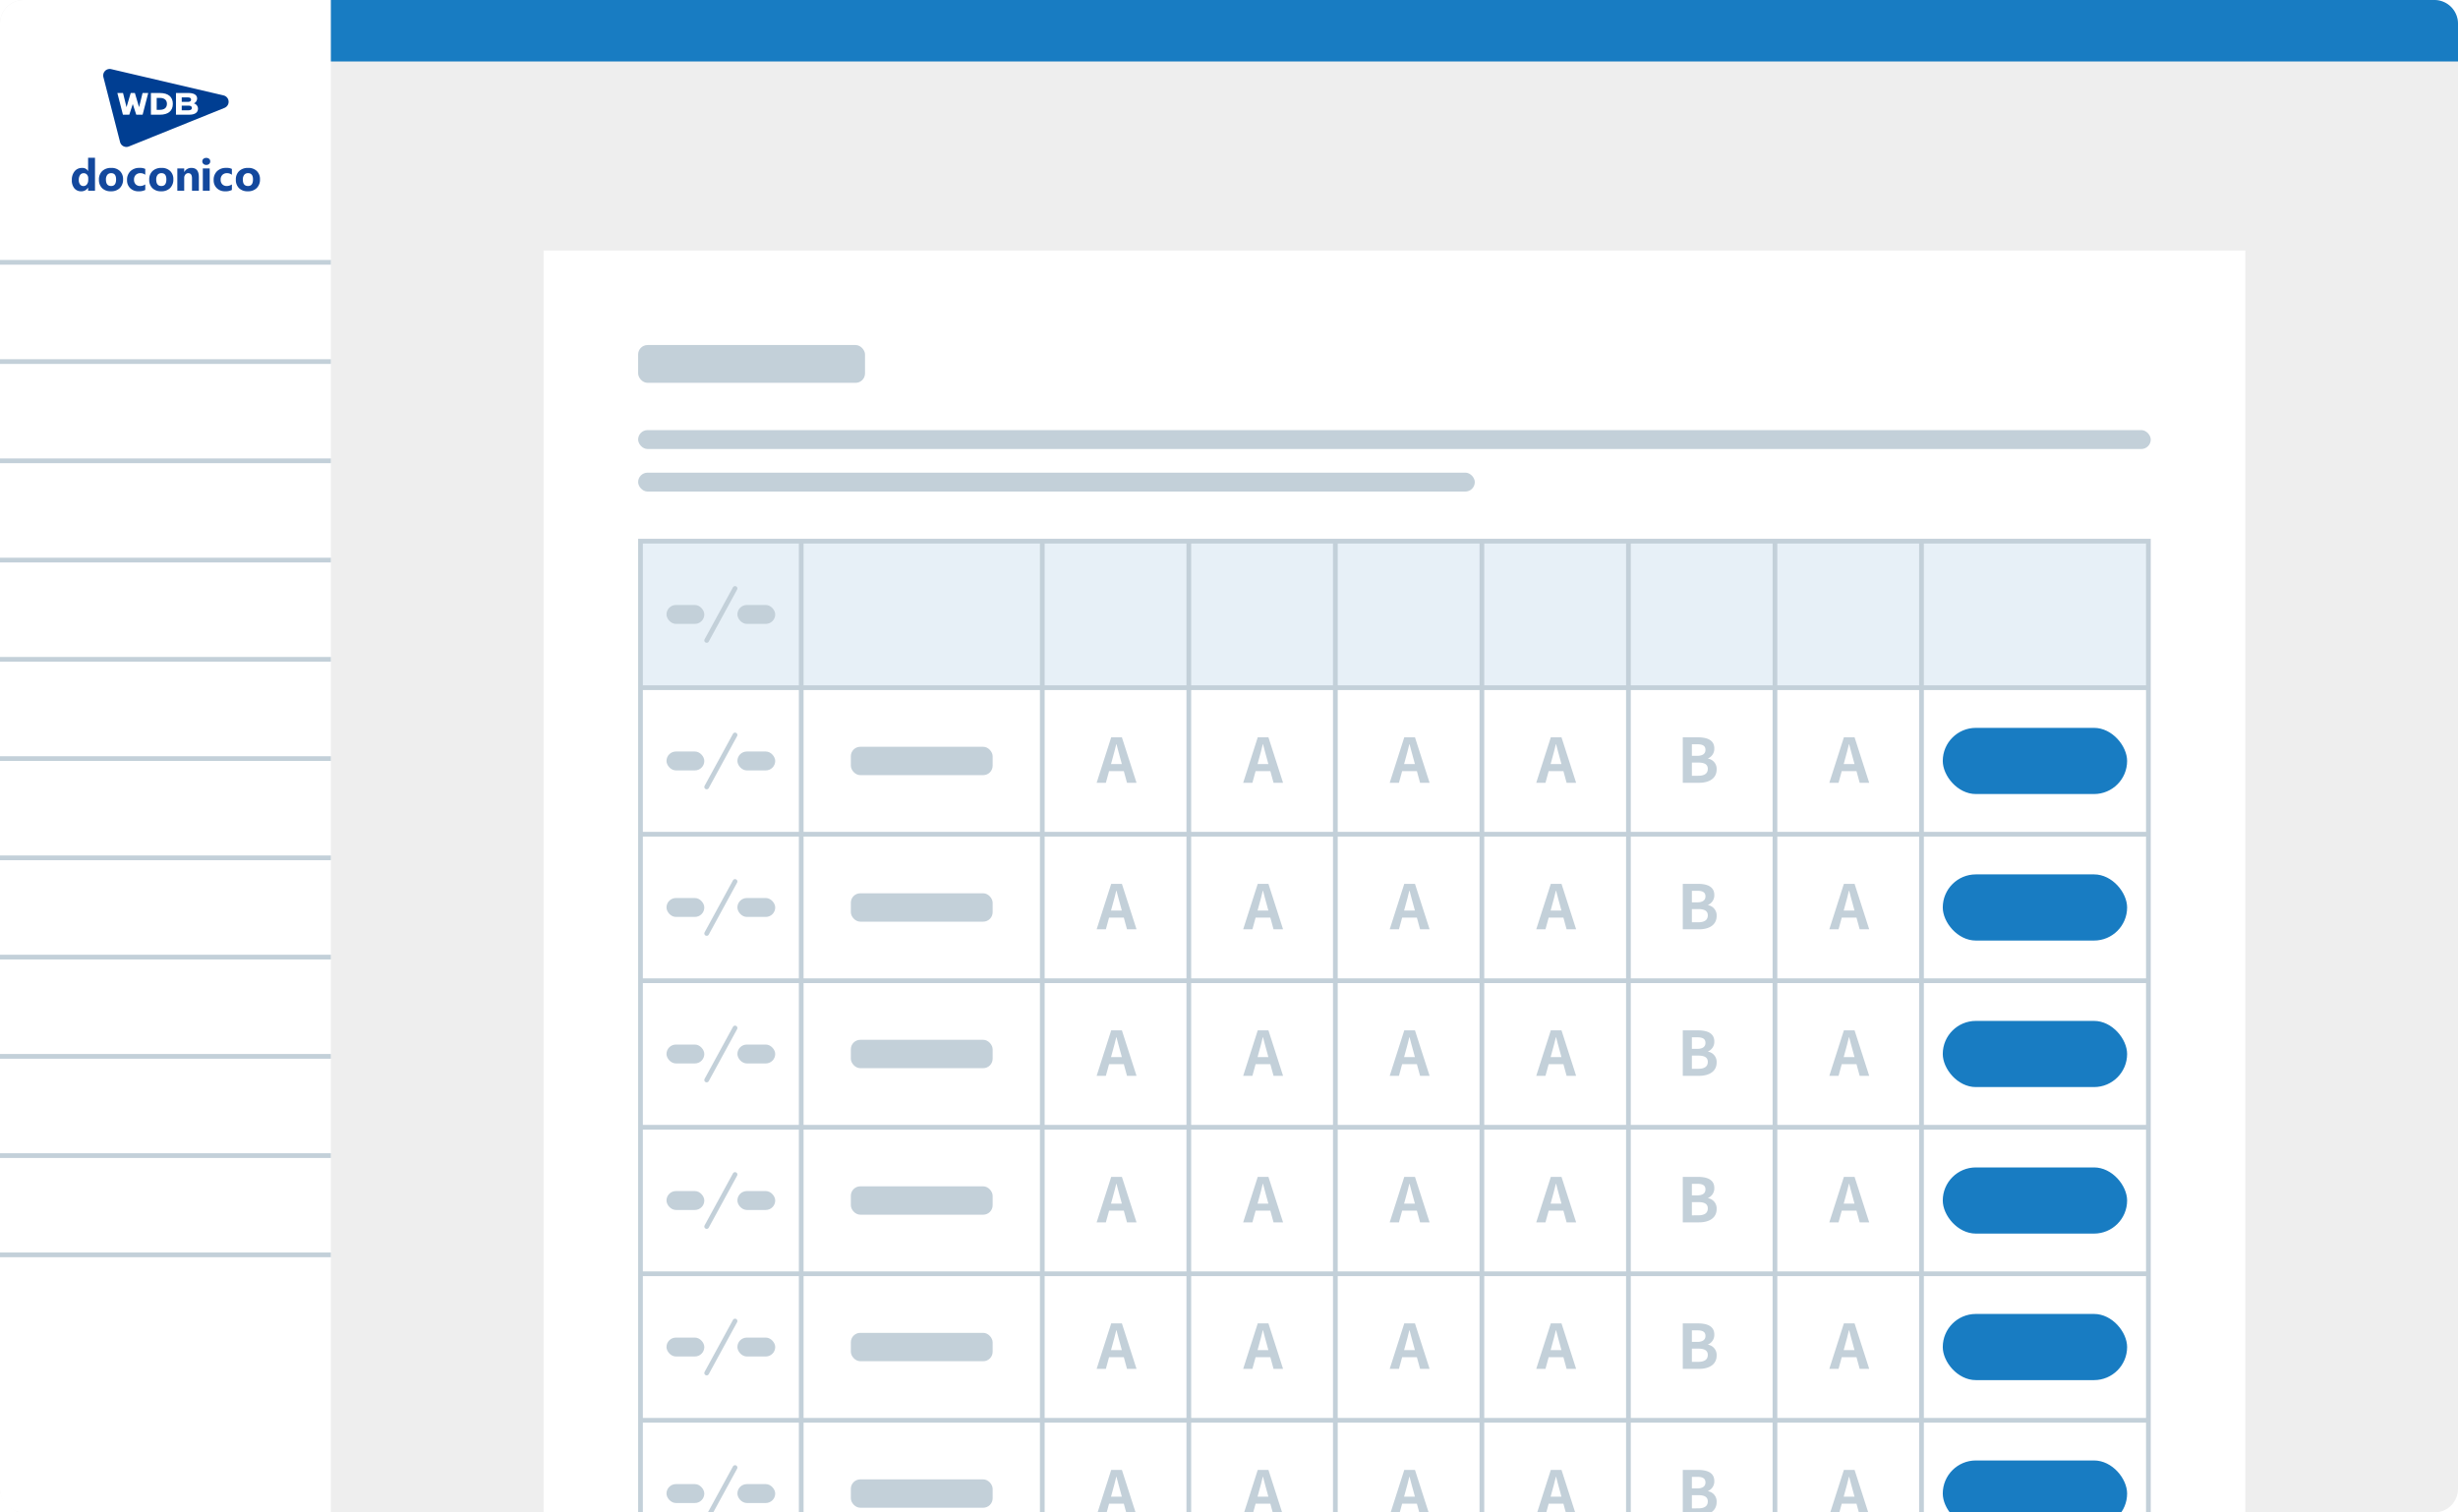
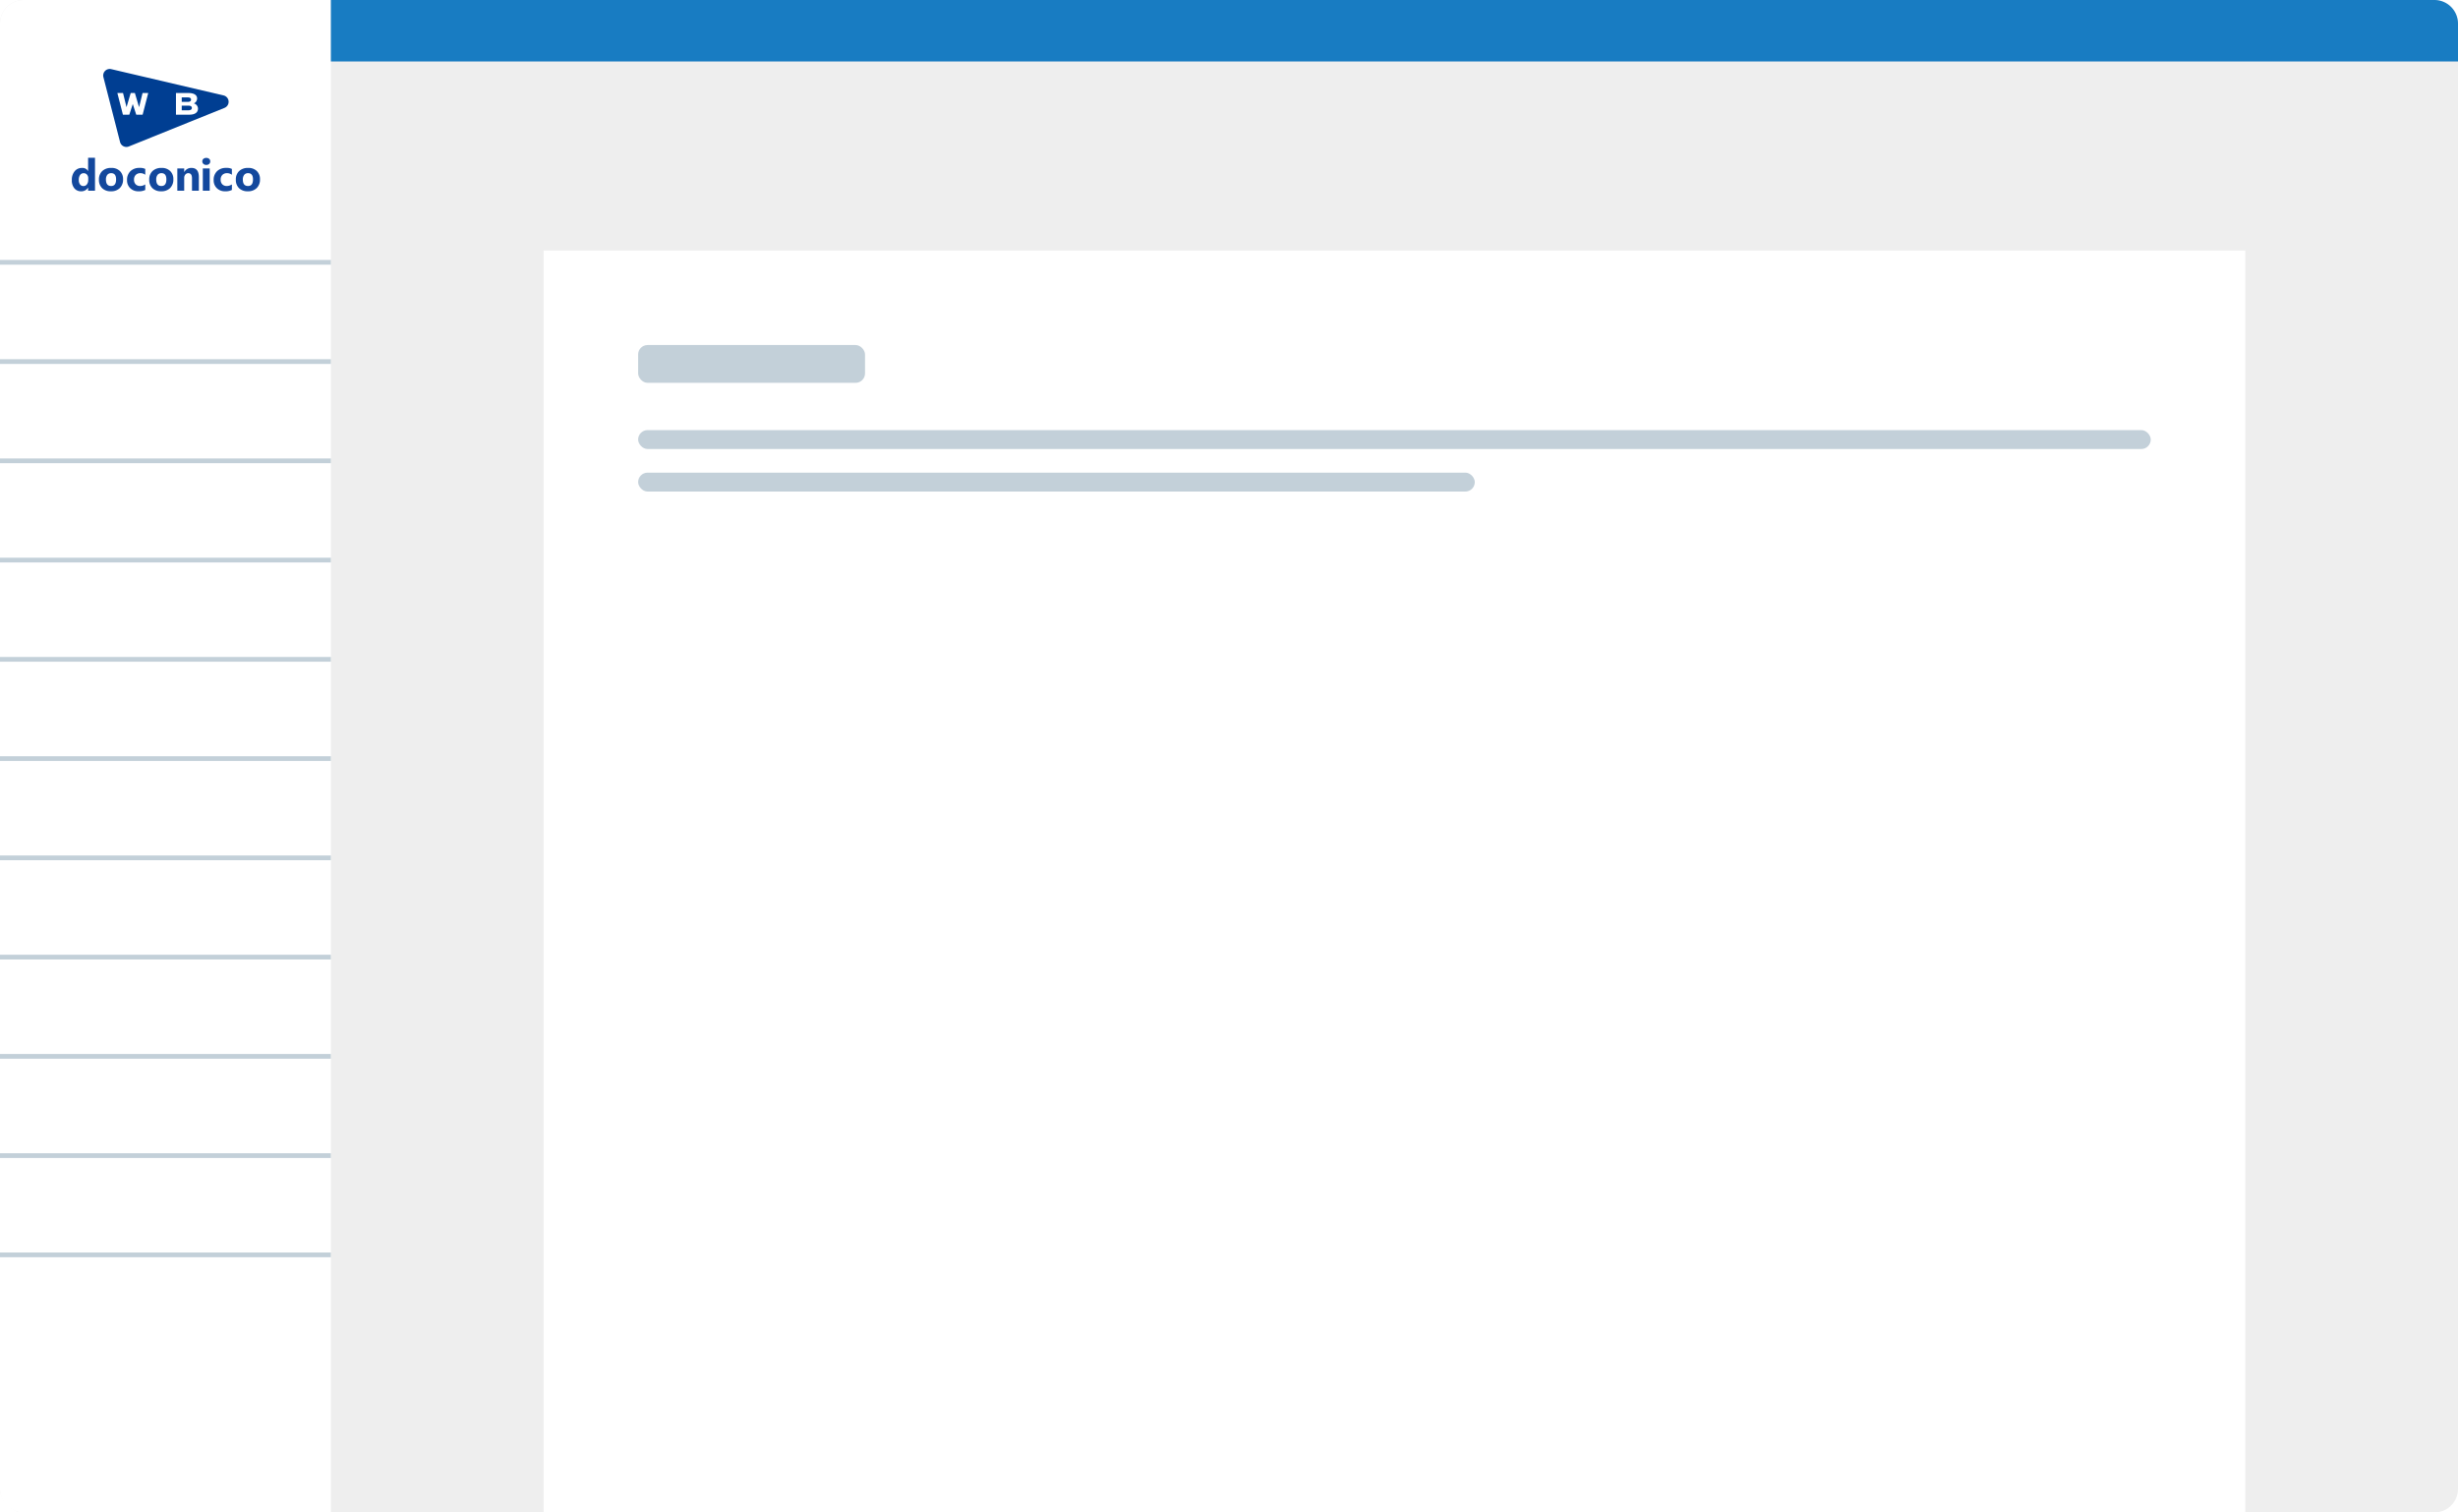
<svg xmlns="http://www.w3.org/2000/svg" width="520" height="320" viewBox="0 0 520 320">
  <rect x="0" y="0" width="520" height="320" fill="#333333" stroke="none" />
  <defs>
    <clipPath id="clip-path">
      <rect id="長方形_47024" data-name="長方形 47024" width="26.534" height="16.499" transform="translate(0 0)" fill="none" />
    </clipPath>
    <clipPath id="clip-path-2">
      <rect id="長方形_47023" data-name="長方形 47023" width="39.802" height="7.099" fill="none" />
    </clipPath>
    <clipPath id="clip-path-3">
-       <rect width="320" height="206" fill="none" />
-     </clipPath>
+       </clipPath>
    <clipPath id="clip-機能紹介_スタッフ評価02">
      <rect width="520" height="320" />
    </clipPath>
  </defs>
  <g id="機能紹介_スタッフ評価02" clip-path="url(#clip-機能紹介_スタッフ評価02)">
    <rect width="520" height="320" fill="#fff" />
    <g id="グループ_83861" data-name="グループ 83861" transform="translate(-7676 -4900)">
      <rect id="長方形_56351" data-name="長方形 56351" width="520" height="320" rx="5" transform="translate(7676 4900)" fill="#eee" />
      <path id="長方形_56353" data-name="長方形 56353" d="M5,0H70a0,0,0,0,1,0,0V320a0,0,0,0,1,0,0H5a5,5,0,0,1-5-5V5A5,5,0,0,1,5,0Z" transform="translate(7676 4900)" fill="#fff" />
      <path id="長方形_56354" data-name="長方形 56354" d="M0,0H445a5,5,0,0,1,5,5v8a0,0,0,0,1,0,0H0a0,0,0,0,1,0,0V0A0,0,0,0,1,0,0Z" transform="translate(7746 4900)" fill="#187cc2" />
      <g id="グループ_81521" data-name="グループ 81521" transform="translate(7691 4914.3)">
        <g id="グループ_45566" data-name="グループ 45566" transform="translate(6.785 0)">
          <rect id="長方形_47108" data-name="長方形 47108" width="26.387" height="17.34" transform="translate(0)" fill="red" opacity="0" />
          <g id="グループ_45101" data-name="グループ 45101" transform="translate(0.047 0.291)">
            <g id="グループ_45101-2" data-name="グループ 45101" transform="translate(0 0)" clip-path="url(#clip-path)">
              <path id="パス_9683" data-name="パス 9683" d="M26.53,6.842A1.38,1.38,0,0,0,25.469,5.6L1.694.037A1.38,1.38,0,0,0,.043,1.724L3.57,15.462A1.383,1.383,0,0,0,4.907,16.5a1.365,1.365,0,0,0,.516-.1l20.247-8.17a1.381,1.381,0,0,0,.859-1.386" transform="translate(0 0)" fill="#003e92" />
              <path id="パス_9684" data-name="パス 9684" d="M98.67,37.2V32.611h2.612c1.2,0,1.863.418,1.863,1.176a1.162,1.162,0,0,1-.688,1.019,1.183,1.183,0,0,1,.875,1.089c0,.841-.655,1.3-1.844,1.3Zm1.22-.934h1.417c.454,0,.726-.184.726-.491,0-.183-.094-.491-.726-.491H99.89Zm0-1.781H101.2c.415,0,.664-.176.664-.47,0-.176-.087-.471-.664-.471H99.89Z" transform="translate(-83.276 -27.523)" fill="#fff" />
              <path id="パス_9685" data-name="パス 9685" d="M19.21,32.61h1.2l.737,3,.889-3h.878l.889,3,.737-3h1.2L24.553,37.2H23.205l-.735-2.258L21.735,37.2H20.387Z" transform="translate(-16.213 -27.523)" fill="#fff" />
-               <path id="パス_9686" data-name="パス 9686" d="M64.711,37.2V32.61H66.6c1.772,0,2.748.815,2.748,2.295S68.37,37.2,66.6,37.2Zm1.221-1.034h.68c.944,0,1.486-.459,1.486-1.26s-.541-1.26-1.486-1.26h-.68Z" transform="translate(-54.615 -27.522)" fill="#fff" />
            </g>
          </g>
        </g>
        <g id="グループ_45565" data-name="グループ 45565" transform="translate(0 18.848)">
          <rect id="長方形_47109" data-name="長方形 47109" width="39.957" height="7.539" transform="translate(0 0)" fill="red" opacity="0" />
          <g id="グループ_45102" data-name="グループ 45102" transform="translate(0.198 0.227)">
            <g id="グループ_45099" data-name="グループ 45099" transform="translate(0 0)" clip-path="url(#clip-path-2)">
              <path id="パス_9675" data-name="パス 9675" d="M4.9,6.983H3.441V6.334H3.423a1.632,1.632,0,0,1-1.46.765A1.788,1.788,0,0,1,.539,6.474,2.584,2.584,0,0,1,0,4.731,2.812,2.812,0,0,1,.594,2.856a1.938,1.938,0,0,1,1.557-.7,1.325,1.325,0,0,1,1.271.654h.018V0H4.9ZM3.469,4.689V4.335A1.117,1.117,0,0,0,3.2,3.57a.882.882,0,0,0-.7-.3.877.877,0,0,0-.755.38,1.765,1.765,0,0,0-.272,1.043,1.527,1.527,0,0,0,.263.958.871.871,0,0,0,.728.336.875.875,0,0,0,.721-.355,1.478,1.478,0,0,0,.279-.94" transform="translate(0 0)" fill="#13489d" />
              <path id="パス_9676" data-name="パス 9676" d="M57.242,25.469a2.536,2.536,0,0,1-1.854-.661,2.4,2.4,0,0,1-.675-1.794,2.4,2.4,0,0,1,.7-1.831,2.646,2.646,0,0,1,1.893-.661,2.506,2.506,0,0,1,1.843.661,2.35,2.35,0,0,1,.668,1.748,2.5,2.5,0,0,1-.689,1.856,2.564,2.564,0,0,1-1.886.682m.037-3.833a.971.971,0,0,0-.8.355,1.564,1.564,0,0,0-.286,1q0,1.359,1.1,1.359,1.046,0,1.046-1.4,0-1.322-1.055-1.322" transform="translate(-48.978 -18.371)" fill="#13489d" />
              <path id="パス_9677" data-name="パス 9677" d="M115.261,25.185a2.88,2.88,0,0,1-1.424.286,2.407,2.407,0,0,1-1.76-.659,2.275,2.275,0,0,1-.673-1.7,2.506,2.506,0,0,1,.721-1.9,2.664,2.664,0,0,1,1.928-.693,2.475,2.475,0,0,1,1.207.221v1.235a1.66,1.66,0,0,0-1.018-.341,1.341,1.341,0,0,0-.993.366,1.367,1.367,0,0,0-.366,1.011,1.344,1.344,0,0,0,.35.984,1.287,1.287,0,0,0,.963.357,1.922,1.922,0,0,0,1.064-.341Z" transform="translate(-99.727 -18.372)" fill="#13489d" />
              <path id="パス_9678" data-name="パス 9678" d="M158.716,25.469a2.536,2.536,0,0,1-1.854-.661,2.4,2.4,0,0,1-.675-1.794,2.4,2.4,0,0,1,.7-1.831,2.646,2.646,0,0,1,1.893-.661,2.506,2.506,0,0,1,1.843.661,2.35,2.35,0,0,1,.668,1.748,2.5,2.5,0,0,1-.689,1.856,2.564,2.564,0,0,1-1.886.682m.037-3.833a.971.971,0,0,0-.8.355,1.564,1.564,0,0,0-.286,1q0,1.359,1.1,1.359,1.046,0,1.046-1.4,0-1.322-1.055-1.322" transform="translate(-139.815 -18.371)" fill="#13489d" />
              <path id="パス_9679" data-name="パス 9679" d="M217.435,25.355h-1.451V22.734q0-1.1-.783-1.1a.777.777,0,0,0-.622.29,1.106,1.106,0,0,0-.244.737v2.69h-1.456V20.638h1.456v.746h.018a1.668,1.668,0,0,1,1.516-.861q1.566,0,1.566,1.944Z" transform="translate(-190.564 -18.372)" fill="#13489d" />
              <path id="パス_9680" data-name="パス 9680" d="M264.124,1.717a.85.85,0,0,1-.6-.219.705.705,0,0,1-.235-.537.68.68,0,0,1,.235-.534.986.986,0,0,1,1.209,0,.683.683,0,0,1,.233.534.7.7,0,0,1-.233.544.865.865,0,0,1-.606.212" transform="translate(-235.687 -0.197)" fill="#13489d" />
              <rect id="長方形_47022" data-name="長方形 47022" width="1.456" height="4.717" transform="translate(27.709 2.266)" fill="#13489d" />
              <path id="パス_9681" data-name="パス 9681" d="M290.084,25.185a2.879,2.879,0,0,1-1.423.286,2.407,2.407,0,0,1-1.76-.659,2.275,2.275,0,0,1-.673-1.7,2.506,2.506,0,0,1,.721-1.9,2.664,2.664,0,0,1,1.928-.693,2.474,2.474,0,0,1,1.207.221v1.235a1.659,1.659,0,0,0-1.018-.341,1.342,1.342,0,0,0-.993.366,1.367,1.367,0,0,0-.366,1.011,1.344,1.344,0,0,0,.35.984,1.287,1.287,0,0,0,.963.357,1.921,1.921,0,0,0,1.064-.341Z" transform="translate(-256.225 -18.372)" fill="#13489d" />
              <path id="パス_9682" data-name="パス 9682" d="M333.538,25.469a2.535,2.535,0,0,1-1.854-.661,2.4,2.4,0,0,1-.675-1.794,2.4,2.4,0,0,1,.7-1.831,2.646,2.646,0,0,1,1.893-.661,2.506,2.506,0,0,1,1.843.661,2.35,2.35,0,0,1,.668,1.748,2.5,2.5,0,0,1-.689,1.856,2.564,2.564,0,0,1-1.887.682m.037-3.833a.971.971,0,0,0-.8.355,1.564,1.564,0,0,0-.286,1q0,1.359,1.1,1.359,1.046,0,1.046-1.4,0-1.322-1.055-1.322" transform="translate(-296.311 -18.371)" fill="#13489d" />
            </g>
          </g>
        </g>
      </g>
      <g id="グループ_81523" data-name="グループ 81523" transform="translate(5569 -2349)">
        <rect id="長方形_56373" data-name="長方形 56373" width="70" height="1" transform="translate(2107 7514)" fill="#c3d0d9" />
        <rect id="長方形_56372" data-name="長方形 56372" width="70" height="1" transform="translate(2107 7493)" fill="#c3d0d9" />
        <rect id="長方形_56368" data-name="長方形 56368" width="70" height="1" transform="translate(2107 7472)" fill="#c3d0d9" />
        <rect id="長方形_56367" data-name="長方形 56367" width="70" height="1" transform="translate(2107 7451)" fill="#c3d0d9" />
        <rect id="長方形_56366" data-name="長方形 56366" width="70" height="1" transform="translate(2107 7430)" fill="#c3d0d9" />
        <rect id="長方形_56365" data-name="長方形 56365" width="70" height="1" transform="translate(2107 7409)" fill="#c3d0d9" />
        <rect id="長方形_56364" data-name="長方形 56364" width="70" height="1" transform="translate(2107 7388)" fill="#c3d0d9" />
        <rect id="長方形_56363" data-name="長方形 56363" width="70" height="1" transform="translate(2107 7367)" fill="#c3d0d9" />
        <rect id="長方形_56362" data-name="長方形 56362" width="70" height="1" transform="translate(2107 7346)" fill="#c3d0d9" />
        <rect id="長方形_56361" data-name="長方形 56361" width="70" height="1" transform="translate(2107 7325)" fill="#c3d0d9" />
        <rect id="長方形_56360" data-name="長方形 56360" width="70" height="1" transform="translate(2107 7304)" fill="#c3d0d9" />
      </g>
      <g id="グループ_83637" data-name="グループ 83637" transform="translate(25 20)">
        <rect id="長方形_56355" data-name="長方形 56355" width="360" height="267" transform="translate(7766 4933)" fill="#fff" />
        <rect id="長方形_59341" data-name="長方形 59341" width="48" height="8" rx="2" transform="translate(7786 4953)" fill="#c3d0d9" />
        <rect id="長方形_59342" data-name="長方形 59342" width="320" height="4" rx="2" transform="translate(7786 4971)" fill="#c3d0d9" />
        <rect id="長方形_59343" data-name="長方形 59343" width="177" height="4" rx="2" transform="translate(7786 4980)" fill="#c3d0d9" />
        <g id="スクロールグループ_132" data-name="スクロールグループ 132" transform="translate(7786 4994)" clip-path="url(#clip-path-3)" style="isolation: isolate">
          <g id="グループ_83630" data-name="グループ 83630" transform="translate(2452 11667)">
            <rect id="長方形_59353" data-name="長方形 59353" width="320" height="218" transform="translate(-2452 -11667)" fill="#c3d0d9" />
            <rect id="長方形_59354" data-name="長方形 59354" width="33" height="30" transform="translate(-2451 -11666)" fill="#e7f0f7" />
            <rect id="長方形_59355" data-name="長方形 59355" width="8" height="4" rx="2" transform="translate(-2446 -11653)" fill="#c3d0d9" />
            <rect id="長方形_59356" data-name="長方形 59356" width="8" height="4" rx="2" transform="translate(-2431 -11653)" fill="#c3d0d9" />
            <line id="線_4344" data-name="線 4344" x1="6" y2="11" transform="translate(-2437.5 -11656.5)" fill="none" stroke="#c3d0d9" stroke-linecap="round" stroke-width="1" />
            <rect id="長方形_59357" data-name="長方形 59357" width="50" height="30" transform="translate(-2417 -11666)" fill="#e7f0f7" />
            <rect id="長方形_59358" data-name="長方形 59358" width="30" height="30" transform="translate(-2211 -11666)" fill="#e7f0f7" />
            <rect id="長方形_59359" data-name="長方形 59359" width="30" height="30" transform="translate(-2242 -11666)" fill="#e7f0f7" />
            <rect id="長方形_59360" data-name="長方形 59360" width="30" height="30" transform="translate(-2273 -11666)" fill="#e7f0f7" />
            <rect id="長方形_59361" data-name="長方形 59361" width="30" height="30" transform="translate(-2304 -11666)" fill="#e7f0f7" />
            <rect id="長方形_59362" data-name="長方形 59362" width="30" height="30" transform="translate(-2335 -11666)" fill="#e7f0f7" />
            <rect id="長方形_59363" data-name="長方形 59363" width="30" height="30" transform="translate(-2366 -11666)" fill="#e7f0f7" />
            <rect id="長方形_59364" data-name="長方形 59364" width="47" height="30" transform="translate(-2180 -11666)" fill="#e7f0f7" />
            <g id="グループ_83632" data-name="グループ 83632" transform="translate(0 -254)">
              <g id="グループ_83636" data-name="グループ 83636" transform="translate(0 155)">
                <rect id="長方形_59365" data-name="長方形 59365" width="33" height="30" transform="translate(-2451 -11381)" fill="#fff" />
                <rect id="長方形_59367" data-name="長方形 59367" width="8" height="4" rx="2" transform="translate(-2446 -11368)" fill="#c3d0d9" />
                <rect id="長方形_59368" data-name="長方形 59368" width="8" height="4" rx="2" transform="translate(-2431 -11368)" fill="#c3d0d9" />
                <line id="線_4345" data-name="線 4345" x1="6" y2="11" transform="translate(-2437.5 -11371.5)" fill="none" stroke="#c3d0d9" stroke-linecap="round" stroke-width="1" />
                <rect id="長方形_59366" data-name="長方形 59366" width="50" height="30" transform="translate(-2417 -11381)" fill="#fff" />
                <rect id="長方形_59369" data-name="長方形 59369" width="30" height="30" transform="translate(-2211 -11381)" fill="#fff" />
                <rect id="長方形_59370" data-name="長方形 59370" width="30" height="30" transform="translate(-2242 -11381)" fill="#fff" />
                <rect id="長方形_59371" data-name="長方形 59371" width="30" height="30" transform="translate(-2273 -11381)" fill="#fff" />
                <rect id="長方形_59372" data-name="長方形 59372" width="30" height="30" transform="translate(-2304 -11381)" fill="#fff" />
                <rect id="長方形_59373" data-name="長方形 59373" width="30" height="30" transform="translate(-2335 -11381)" fill="#fff" />
                <rect id="長方形_59374" data-name="長方形 59374" width="30" height="30" transform="translate(-2366 -11381)" fill="#fff" />
                <rect id="長方形_59375" data-name="長方形 59375" width="47" height="30" transform="translate(-2180 -11381)" fill="#fff" />
                <rect id="長方形_59376" data-name="長方形 59376" width="30" height="6" rx="2" transform="translate(-2407 -11369)" fill="#c3d0d9" />
                <path id="パス_45656" data-name="パス 45656" d="M2.99-3.965l.286-1.053c.286-1,.572-2.093.819-3.146h.052c.286,1.04.546,2.145.845,3.146l.286,1.053ZM6.37,0H8.385L5.291-9.62H3.029L-.052,0H1.9l.676-2.47h3.12Z" transform="translate(-2354.948 -11361.38)" fill="#c3d0d9" />
                <path id="パス_45660" data-name="パス 45660" d="M1.183,0H4.615C6.734,0,8.346-.9,8.346-2.834A2.187,2.187,0,0,0,6.539-5.109v-.065a2.182,2.182,0,0,0,1.313-2.08c0-1.794-1.508-2.366-3.484-2.366H1.183ZM3.107-5.707V-8.151H4.251c1.157,0,1.729.338,1.729,1.183,0,.767-.533,1.261-1.755,1.261Zm0,4.225v-2.8H4.446c1.326,0,2.028.39,2.028,1.326,0,1-.715,1.469-2.028,1.469Z" transform="translate(-2232.183 -11361.38)" fill="#c3d0d9" />
                <path id="パス_45657" data-name="パス 45657" d="M2.99-3.965l.286-1.053c.286-1,.572-2.093.819-3.146h.052c.286,1.04.546,2.145.845,3.146l.286,1.053ZM6.37,0H8.385L5.291-9.62H3.029L-.052,0H1.9l.676-2.47h3.12Z" transform="translate(-2323.948 -11361.38)" fill="#c3d0d9" />
                <path id="パス_45658" data-name="パス 45658" d="M2.99-3.965l.286-1.053c.286-1,.572-2.093.819-3.146h.052c.286,1.04.546,2.145.845,3.146l.286,1.053ZM6.37,0H8.385L5.291-9.62H3.029L-.052,0H1.9l.676-2.47h3.12Z" transform="translate(-2292.948 -11361.38)" fill="#c3d0d9" />
                <path id="パス_45659" data-name="パス 45659" d="M2.99-3.965l.286-1.053c.286-1,.572-2.093.819-3.146h.052c.286,1.04.546,2.145.845,3.146l.286,1.053ZM6.37,0H8.385L5.291-9.62H3.029L-.052,0H1.9l.676-2.47h3.12Z" transform="translate(-2261.948 -11361.38)" fill="#c3d0d9" />
                <path id="パス_45661" data-name="パス 45661" d="M2.99-3.965l.286-1.053c.286-1,.572-2.093.819-3.146h.052c.286,1.04.546,2.145.845,3.146l.286,1.053ZM6.37,0H8.385L5.291-9.62H3.029L-.052,0H1.9l.676-2.47h3.12Z" transform="translate(-2199.948 -11361.38)" fill="#c3d0d9" />
                <rect id="長方形_59377" data-name="長方形 59377" width="39" height="14" rx="7" transform="translate(-2176 -11373)" fill="#187cc2" />
              </g>
              <g id="グループ_83635" data-name="グループ 83635" transform="translate(0 124)">
                <rect id="長方形_59365-2" data-name="長方形 59365" width="33" height="30" transform="translate(-2451 -11381)" fill="#fff" />
                <rect id="長方形_59367-2" data-name="長方形 59367" width="8" height="4" rx="2" transform="translate(-2446 -11368)" fill="#c3d0d9" />
                <rect id="長方形_59368-2" data-name="長方形 59368" width="8" height="4" rx="2" transform="translate(-2431 -11368)" fill="#c3d0d9" />
                <line id="線_4345-2" data-name="線 4345" x1="6" y2="11" transform="translate(-2437.5 -11371.5)" fill="none" stroke="#c3d0d9" stroke-linecap="round" stroke-width="1" />
                <rect id="長方形_59366-2" data-name="長方形 59366" width="50" height="30" transform="translate(-2417 -11381)" fill="#fff" />
                <rect id="長方形_59369-2" data-name="長方形 59369" width="30" height="30" transform="translate(-2211 -11381)" fill="#fff" />
                <rect id="長方形_59370-2" data-name="長方形 59370" width="30" height="30" transform="translate(-2242 -11381)" fill="#fff" />
                <rect id="長方形_59371-2" data-name="長方形 59371" width="30" height="30" transform="translate(-2273 -11381)" fill="#fff" />
                <rect id="長方形_59372-2" data-name="長方形 59372" width="30" height="30" transform="translate(-2304 -11381)" fill="#fff" />
                <rect id="長方形_59373-2" data-name="長方形 59373" width="30" height="30" transform="translate(-2335 -11381)" fill="#fff" />
                <rect id="長方形_59374-2" data-name="長方形 59374" width="30" height="30" transform="translate(-2366 -11381)" fill="#fff" />
                <rect id="長方形_59375-2" data-name="長方形 59375" width="47" height="30" transform="translate(-2180 -11381)" fill="#fff" />
                <rect id="長方形_59376-2" data-name="長方形 59376" width="30" height="6" rx="2" transform="translate(-2407 -11369)" fill="#c3d0d9" />
                <path id="パス_45656-2" data-name="パス 45656" d="M2.99-3.965l.286-1.053c.286-1,.572-2.093.819-3.146h.052c.286,1.04.546,2.145.845,3.146l.286,1.053ZM6.37,0H8.385L5.291-9.62H3.029L-.052,0H1.9l.676-2.47h3.12Z" transform="translate(-2354.948 -11361.38)" fill="#c3d0d9" />
                <path id="パス_45660-2" data-name="パス 45660" d="M1.183,0H4.615C6.734,0,8.346-.9,8.346-2.834A2.187,2.187,0,0,0,6.539-5.109v-.065a2.182,2.182,0,0,0,1.313-2.08c0-1.794-1.508-2.366-3.484-2.366H1.183ZM3.107-5.707V-8.151H4.251c1.157,0,1.729.338,1.729,1.183,0,.767-.533,1.261-1.755,1.261Zm0,4.225v-2.8H4.446c1.326,0,2.028.39,2.028,1.326,0,1-.715,1.469-2.028,1.469Z" transform="translate(-2232.183 -11361.38)" fill="#c3d0d9" />
                <path id="パス_45657-2" data-name="パス 45657" d="M2.99-3.965l.286-1.053c.286-1,.572-2.093.819-3.146h.052c.286,1.04.546,2.145.845,3.146l.286,1.053ZM6.37,0H8.385L5.291-9.62H3.029L-.052,0H1.9l.676-2.47h3.12Z" transform="translate(-2323.948 -11361.38)" fill="#c3d0d9" />
                <path id="パス_45658-2" data-name="パス 45658" d="M2.99-3.965l.286-1.053c.286-1,.572-2.093.819-3.146h.052c.286,1.04.546,2.145.845,3.146l.286,1.053ZM6.37,0H8.385L5.291-9.62H3.029L-.052,0H1.9l.676-2.47h3.12Z" transform="translate(-2292.948 -11361.38)" fill="#c3d0d9" />
                <path id="パス_45659-2" data-name="パス 45659" d="M2.99-3.965l.286-1.053c.286-1,.572-2.093.819-3.146h.052c.286,1.04.546,2.145.845,3.146l.286,1.053ZM6.37,0H8.385L5.291-9.62H3.029L-.052,0H1.9l.676-2.47h3.12Z" transform="translate(-2261.948 -11361.38)" fill="#c3d0d9" />
                <path id="パス_45661-2" data-name="パス 45661" d="M2.99-3.965l.286-1.053c.286-1,.572-2.093.819-3.146h.052c.286,1.04.546,2.145.845,3.146l.286,1.053ZM6.37,0H8.385L5.291-9.62H3.029L-.052,0H1.9l.676-2.47h3.12Z" transform="translate(-2199.948 -11361.38)" fill="#c3d0d9" />
                <rect id="長方形_59377-2" data-name="長方形 59377" width="39" height="14" rx="7" transform="translate(-2176 -11373)" fill="#187cc2" />
              </g>
              <g id="グループ_83634" data-name="グループ 83634" transform="translate(0 93)">
                <rect id="長方形_59365-3" data-name="長方形 59365" width="33" height="30" transform="translate(-2451 -11381)" fill="#fff" />
                <rect id="長方形_59367-3" data-name="長方形 59367" width="8" height="4" rx="2" transform="translate(-2446 -11368)" fill="#c3d0d9" />
                <rect id="長方形_59368-3" data-name="長方形 59368" width="8" height="4" rx="2" transform="translate(-2431 -11368)" fill="#c3d0d9" />
                <line id="線_4345-3" data-name="線 4345" x1="6" y2="11" transform="translate(-2437.5 -11371.5)" fill="none" stroke="#c3d0d9" stroke-linecap="round" stroke-width="1" />
                <rect id="長方形_59366-3" data-name="長方形 59366" width="50" height="30" transform="translate(-2417 -11381)" fill="#fff" />
                <rect id="長方形_59369-3" data-name="長方形 59369" width="30" height="30" transform="translate(-2211 -11381)" fill="#fff" />
                <rect id="長方形_59370-3" data-name="長方形 59370" width="30" height="30" transform="translate(-2242 -11381)" fill="#fff" />
                <rect id="長方形_59371-3" data-name="長方形 59371" width="30" height="30" transform="translate(-2273 -11381)" fill="#fff" />
                <rect id="長方形_59372-3" data-name="長方形 59372" width="30" height="30" transform="translate(-2304 -11381)" fill="#fff" />
                <rect id="長方形_59373-3" data-name="長方形 59373" width="30" height="30" transform="translate(-2335 -11381)" fill="#fff" />
                <rect id="長方形_59374-3" data-name="長方形 59374" width="30" height="30" transform="translate(-2366 -11381)" fill="#fff" />
                <rect id="長方形_59375-3" data-name="長方形 59375" width="47" height="30" transform="translate(-2180 -11381)" fill="#fff" />
                <rect id="長方形_59376-3" data-name="長方形 59376" width="30" height="6" rx="2" transform="translate(-2407 -11369)" fill="#c3d0d9" />
                <path id="パス_45656-3" data-name="パス 45656" d="M2.99-3.965l.286-1.053c.286-1,.572-2.093.819-3.146h.052c.286,1.04.546,2.145.845,3.146l.286,1.053ZM6.37,0H8.385L5.291-9.62H3.029L-.052,0H1.9l.676-2.47h3.12Z" transform="translate(-2354.948 -11361.38)" fill="#c3d0d9" />
                <path id="パス_45660-3" data-name="パス 45660" d="M1.183,0H4.615C6.734,0,8.346-.9,8.346-2.834A2.187,2.187,0,0,0,6.539-5.109v-.065a2.182,2.182,0,0,0,1.313-2.08c0-1.794-1.508-2.366-3.484-2.366H1.183ZM3.107-5.707V-8.151H4.251c1.157,0,1.729.338,1.729,1.183,0,.767-.533,1.261-1.755,1.261Zm0,4.225v-2.8H4.446c1.326,0,2.028.39,2.028,1.326,0,1-.715,1.469-2.028,1.469Z" transform="translate(-2232.183 -11361.38)" fill="#c3d0d9" />
                <path id="パス_45657-3" data-name="パス 45657" d="M2.99-3.965l.286-1.053c.286-1,.572-2.093.819-3.146h.052c.286,1.04.546,2.145.845,3.146l.286,1.053ZM6.37,0H8.385L5.291-9.62H3.029L-.052,0H1.9l.676-2.47h3.12Z" transform="translate(-2323.948 -11361.38)" fill="#c3d0d9" />
                <path id="パス_45658-3" data-name="パス 45658" d="M2.99-3.965l.286-1.053c.286-1,.572-2.093.819-3.146h.052c.286,1.04.546,2.145.845,3.146l.286,1.053ZM6.37,0H8.385L5.291-9.62H3.029L-.052,0H1.9l.676-2.47h3.12Z" transform="translate(-2292.948 -11361.38)" fill="#c3d0d9" />
-                 <path id="パス_45659-3" data-name="パス 45659" d="M2.99-3.965l.286-1.053c.286-1,.572-2.093.819-3.146h.052c.286,1.04.546,2.145.845,3.146l.286,1.053ZM6.37,0H8.385L5.291-9.62H3.029L-.052,0H1.9l.676-2.47h3.12Z" transform="translate(-2261.948 -11361.38)" fill="#c3d0d9" />
                <path id="パス_45661-3" data-name="パス 45661" d="M2.99-3.965l.286-1.053c.286-1,.572-2.093.819-3.146h.052c.286,1.04.546,2.145.845,3.146l.286,1.053ZM6.37,0H8.385L5.291-9.62H3.029L-.052,0H1.9l.676-2.47h3.12Z" transform="translate(-2199.948 -11361.38)" fill="#c3d0d9" />
                <rect id="長方形_59377-3" data-name="長方形 59377" width="39" height="14" rx="7" transform="translate(-2176 -11373)" fill="#187cc2" />
              </g>
              <g id="グループ_83633" data-name="グループ 83633" transform="translate(0 62)">
                <rect id="長方形_59365-4" data-name="長方形 59365" width="33" height="30" transform="translate(-2451 -11381)" fill="#fff" />
                <rect id="長方形_59367-4" data-name="長方形 59367" width="8" height="4" rx="2" transform="translate(-2446 -11368)" fill="#c3d0d9" />
                <rect id="長方形_59368-4" data-name="長方形 59368" width="8" height="4" rx="2" transform="translate(-2431 -11368)" fill="#c3d0d9" />
                <line id="線_4345-4" data-name="線 4345" x1="6" y2="11" transform="translate(-2437.5 -11371.5)" fill="none" stroke="#c3d0d9" stroke-linecap="round" stroke-width="1" />
                <rect id="長方形_59366-4" data-name="長方形 59366" width="50" height="30" transform="translate(-2417 -11381)" fill="#fff" />
                <rect id="長方形_59369-4" data-name="長方形 59369" width="30" height="30" transform="translate(-2211 -11381)" fill="#fff" />
                <rect id="長方形_59370-4" data-name="長方形 59370" width="30" height="30" transform="translate(-2242 -11381)" fill="#fff" />
                <rect id="長方形_59371-4" data-name="長方形 59371" width="30" height="30" transform="translate(-2273 -11381)" fill="#fff" />
                <rect id="長方形_59372-4" data-name="長方形 59372" width="30" height="30" transform="translate(-2304 -11381)" fill="#fff" />
                <rect id="長方形_59373-4" data-name="長方形 59373" width="30" height="30" transform="translate(-2335 -11381)" fill="#fff" />
                <rect id="長方形_59374-4" data-name="長方形 59374" width="30" height="30" transform="translate(-2366 -11381)" fill="#fff" />
                <rect id="長方形_59375-4" data-name="長方形 59375" width="47" height="30" transform="translate(-2180 -11381)" fill="#fff" />
                <rect id="長方形_59376-4" data-name="長方形 59376" width="30" height="6" rx="2" transform="translate(-2407 -11369)" fill="#c3d0d9" />
                <path id="パス_45656-4" data-name="パス 45656" d="M2.99-3.965l.286-1.053c.286-1,.572-2.093.819-3.146h.052c.286,1.04.546,2.145.845,3.146l.286,1.053ZM6.37,0H8.385L5.291-9.62H3.029L-.052,0H1.9l.676-2.47h3.12Z" transform="translate(-2354.948 -11361.38)" fill="#c3d0d9" />
                <path id="パス_45660-4" data-name="パス 45660" d="M1.183,0H4.615C6.734,0,8.346-.9,8.346-2.834A2.187,2.187,0,0,0,6.539-5.109v-.065a2.182,2.182,0,0,0,1.313-2.08c0-1.794-1.508-2.366-3.484-2.366H1.183ZM3.107-5.707V-8.151H4.251c1.157,0,1.729.338,1.729,1.183,0,.767-.533,1.261-1.755,1.261Zm0,4.225v-2.8H4.446c1.326,0,2.028.39,2.028,1.326,0,1-.715,1.469-2.028,1.469Z" transform="translate(-2232.183 -11361.38)" fill="#c3d0d9" />
                <path id="パス_45657-4" data-name="パス 45657" d="M2.99-3.965l.286-1.053c.286-1,.572-2.093.819-3.146h.052c.286,1.04.546,2.145.845,3.146l.286,1.053ZM6.37,0H8.385L5.291-9.62H3.029L-.052,0H1.9l.676-2.47h3.12Z" transform="translate(-2323.948 -11361.38)" fill="#c3d0d9" />
                <path id="パス_45658-4" data-name="パス 45658" d="M2.99-3.965l.286-1.053c.286-1,.572-2.093.819-3.146h.052c.286,1.04.546,2.145.845,3.146l.286,1.053ZM6.37,0H8.385L5.291-9.62H3.029L-.052,0H1.9l.676-2.47h3.12Z" transform="translate(-2292.948 -11361.38)" fill="#c3d0d9" />
                <path id="パス_45659-4" data-name="パス 45659" d="M2.99-3.965l.286-1.053c.286-1,.572-2.093.819-3.146h.052c.286,1.04.546,2.145.845,3.146l.286,1.053ZM6.37,0H8.385L5.291-9.62H3.029L-.052,0H1.9l.676-2.47h3.12Z" transform="translate(-2261.948 -11361.38)" fill="#c3d0d9" />
                <path id="パス_45661-4" data-name="パス 45661" d="M2.99-3.965l.286-1.053c.286-1,.572-2.093.819-3.146h.052c.286,1.04.546,2.145.845,3.146l.286,1.053ZM6.37,0H8.385L5.291-9.62H3.029L-.052,0H1.9l.676-2.47h3.12Z" transform="translate(-2199.948 -11361.38)" fill="#c3d0d9" />
                <rect id="長方形_59377-4" data-name="長方形 59377" width="39" height="14" rx="7" transform="translate(-2176 -11373)" fill="#187cc2" />
              </g>
              <g id="グループ_83631" data-name="グループ 83631" transform="translate(0 31)">
                <rect id="長方形_59365-5" data-name="長方形 59365" width="33" height="30" transform="translate(-2451 -11381)" fill="#fff" />
                <rect id="長方形_59367-5" data-name="長方形 59367" width="8" height="4" rx="2" transform="translate(-2446 -11368)" fill="#c3d0d9" />
                <rect id="長方形_59368-5" data-name="長方形 59368" width="8" height="4" rx="2" transform="translate(-2431 -11368)" fill="#c3d0d9" />
                <line id="線_4345-5" data-name="線 4345" x1="6" y2="11" transform="translate(-2437.5 -11371.5)" fill="none" stroke="#c3d0d9" stroke-linecap="round" stroke-width="1" />
                <rect id="長方形_59366-5" data-name="長方形 59366" width="50" height="30" transform="translate(-2417 -11381)" fill="#fff" />
                <rect id="長方形_59369-5" data-name="長方形 59369" width="30" height="30" transform="translate(-2211 -11381)" fill="#fff" />
                <rect id="長方形_59370-5" data-name="長方形 59370" width="30" height="30" transform="translate(-2242 -11381)" fill="#fff" />
                <rect id="長方形_59371-5" data-name="長方形 59371" width="30" height="30" transform="translate(-2273 -11381)" fill="#fff" />
                <rect id="長方形_59372-5" data-name="長方形 59372" width="30" height="30" transform="translate(-2304 -11381)" fill="#fff" />
                <rect id="長方形_59373-5" data-name="長方形 59373" width="30" height="30" transform="translate(-2335 -11381)" fill="#fff" />
                <rect id="長方形_59374-5" data-name="長方形 59374" width="30" height="30" transform="translate(-2366 -11381)" fill="#fff" />
                <rect id="長方形_59375-5" data-name="長方形 59375" width="47" height="30" transform="translate(-2180 -11381)" fill="#fff" />
                <rect id="長方形_59376-5" data-name="長方形 59376" width="30" height="6" rx="2" transform="translate(-2407 -11369)" fill="#c3d0d9" />
                <path id="パス_45656-5" data-name="パス 45656" d="M2.99-3.965l.286-1.053c.286-1,.572-2.093.819-3.146h.052c.286,1.04.546,2.145.845,3.146l.286,1.053ZM6.37,0H8.385L5.291-9.62H3.029L-.052,0H1.9l.676-2.47h3.12Z" transform="translate(-2354.948 -11361.38)" fill="#c3d0d9" />
                <path id="パス_45660-5" data-name="パス 45660" d="M1.183,0H4.615C6.734,0,8.346-.9,8.346-2.834A2.187,2.187,0,0,0,6.539-5.109v-.065a2.182,2.182,0,0,0,1.313-2.08c0-1.794-1.508-2.366-3.484-2.366H1.183ZM3.107-5.707V-8.151H4.251c1.157,0,1.729.338,1.729,1.183,0,.767-.533,1.261-1.755,1.261Zm0,4.225v-2.8H4.446c1.326,0,2.028.39,2.028,1.326,0,1-.715,1.469-2.028,1.469Z" transform="translate(-2232.183 -11361.38)" fill="#c3d0d9" />
                <path id="パス_45657-5" data-name="パス 45657" d="M2.99-3.965l.286-1.053c.286-1,.572-2.093.819-3.146h.052c.286,1.04.546,2.145.845,3.146l.286,1.053ZM6.37,0H8.385L5.291-9.62H3.029L-.052,0H1.9l.676-2.47h3.12Z" transform="translate(-2323.948 -11361.38)" fill="#c3d0d9" />
                <path id="パス_45658-5" data-name="パス 45658" d="M2.99-3.965l.286-1.053c.286-1,.572-2.093.819-3.146h.052c.286,1.04.546,2.145.845,3.146l.286,1.053ZM6.37,0H8.385L5.291-9.62H3.029L-.052,0H1.9l.676-2.47h3.12Z" transform="translate(-2292.948 -11361.38)" fill="#c3d0d9" />
                <path id="パス_45659-5" data-name="パス 45659" d="M2.99-3.965l.286-1.053c.286-1,.572-2.093.819-3.146h.052c.286,1.04.546,2.145.845,3.146l.286,1.053ZM6.37,0H8.385L5.291-9.62H3.029L-.052,0H1.9l.676-2.47h3.12Z" transform="translate(-2261.948 -11361.38)" fill="#c3d0d9" />
                <path id="パス_45661-5" data-name="パス 45661" d="M2.99-3.965l.286-1.053c.286-1,.572-2.093.819-3.146h.052c.286,1.04.546,2.145.845,3.146l.286,1.053ZM6.37,0H8.385L5.291-9.62H3.029L-.052,0H1.9l.676-2.47h3.12Z" transform="translate(-2199.948 -11361.38)" fill="#c3d0d9" />
                <rect id="長方形_59377-5" data-name="長方形 59377" width="39" height="14" rx="7" transform="translate(-2176 -11373)" fill="#187cc2" />
              </g>
              <g id="グループ_83630-2" data-name="グループ 83630">
                <rect id="長方形_59365-6" data-name="長方形 59365" width="33" height="30" transform="translate(-2451 -11381)" fill="#fff" />
                <rect id="長方形_59367-6" data-name="長方形 59367" width="8" height="4" rx="2" transform="translate(-2446 -11368)" fill="#c3d0d9" />
                <rect id="長方形_59368-6" data-name="長方形 59368" width="8" height="4" rx="2" transform="translate(-2431 -11368)" fill="#c3d0d9" />
                <line id="線_4345-6" data-name="線 4345" x1="6" y2="11" transform="translate(-2437.5 -11371.5)" fill="none" stroke="#c3d0d9" stroke-linecap="round" stroke-width="1" />
                <rect id="長方形_59366-6" data-name="長方形 59366" width="50" height="30" transform="translate(-2417 -11381)" fill="#fff" />
                <rect id="長方形_59369-6" data-name="長方形 59369" width="30" height="30" transform="translate(-2211 -11381)" fill="#fff" />
                <rect id="長方形_59370-6" data-name="長方形 59370" width="30" height="30" transform="translate(-2242 -11381)" fill="#fff" />
                <rect id="長方形_59371-6" data-name="長方形 59371" width="30" height="30" transform="translate(-2273 -11381)" fill="#fff" />
                <rect id="長方形_59372-6" data-name="長方形 59372" width="30" height="30" transform="translate(-2304 -11381)" fill="#fff" />
                <rect id="長方形_59373-6" data-name="長方形 59373" width="30" height="30" transform="translate(-2335 -11381)" fill="#fff" />
                <rect id="長方形_59374-6" data-name="長方形 59374" width="30" height="30" transform="translate(-2366 -11381)" fill="#fff" />
                <rect id="長方形_59375-6" data-name="長方形 59375" width="47" height="30" transform="translate(-2180 -11381)" fill="#fff" />
                <rect id="長方形_59376-6" data-name="長方形 59376" width="30" height="6" rx="2" transform="translate(-2407 -11369)" fill="#c3d0d9" />
                <path id="パス_45656-6" data-name="パス 45656" d="M2.99-3.965l.286-1.053c.286-1,.572-2.093.819-3.146h.052c.286,1.04.546,2.145.845,3.146l.286,1.053ZM6.37,0H8.385L5.291-9.62H3.029L-.052,0H1.9l.676-2.47h3.12Z" transform="translate(-2354.948 -11361.38)" fill="#c3d0d9" />
                <path id="パス_45660-6" data-name="パス 45660" d="M1.183,0H4.615C6.734,0,8.346-.9,8.346-2.834A2.187,2.187,0,0,0,6.539-5.109v-.065a2.182,2.182,0,0,0,1.313-2.08c0-1.794-1.508-2.366-3.484-2.366H1.183ZM3.107-5.707V-8.151H4.251c1.157,0,1.729.338,1.729,1.183,0,.767-.533,1.261-1.755,1.261Zm0,4.225v-2.8H4.446c1.326,0,2.028.39,2.028,1.326,0,1-.715,1.469-2.028,1.469Z" transform="translate(-2232.183 -11361.38)" fill="#c3d0d9" />
                <path id="パス_45657-6" data-name="パス 45657" d="M2.99-3.965l.286-1.053c.286-1,.572-2.093.819-3.146h.052c.286,1.04.546,2.145.845,3.146l.286,1.053ZM6.37,0H8.385L5.291-9.62H3.029L-.052,0H1.9l.676-2.47h3.12Z" transform="translate(-2323.948 -11361.38)" fill="#c3d0d9" />
                <path id="パス_45658-6" data-name="パス 45658" d="M2.99-3.965l.286-1.053c.286-1,.572-2.093.819-3.146h.052c.286,1.04.546,2.145.845,3.146l.286,1.053ZM6.37,0H8.385L5.291-9.62H3.029L-.052,0H1.9l.676-2.47h3.12Z" transform="translate(-2292.948 -11361.38)" fill="#c3d0d9" />
                <path id="パス_45659-6" data-name="パス 45659" d="M2.99-3.965l.286-1.053c.286-1,.572-2.093.819-3.146h.052c.286,1.04.546,2.145.845,3.146l.286,1.053ZM6.37,0H8.385L5.291-9.62H3.029L-.052,0H1.9l.676-2.47h3.12Z" transform="translate(-2261.948 -11361.38)" fill="#c3d0d9" />
                <path id="パス_45661-6" data-name="パス 45661" d="M2.99-3.965l.286-1.053c.286-1,.572-2.093.819-3.146h.052c.286,1.04.546,2.145.845,3.146l.286,1.053ZM6.37,0H8.385L5.291-9.62H3.029L-.052,0H1.9l.676-2.47h3.12Z" transform="translate(-2199.948 -11361.38)" fill="#c3d0d9" />
                <rect id="長方形_59377-6" data-name="長方形 59377" width="39" height="14" rx="7" transform="translate(-2176 -11373)" fill="#187cc2" />
              </g>
            </g>
          </g>
        </g>
      </g>
    </g>
  </g>
</svg>